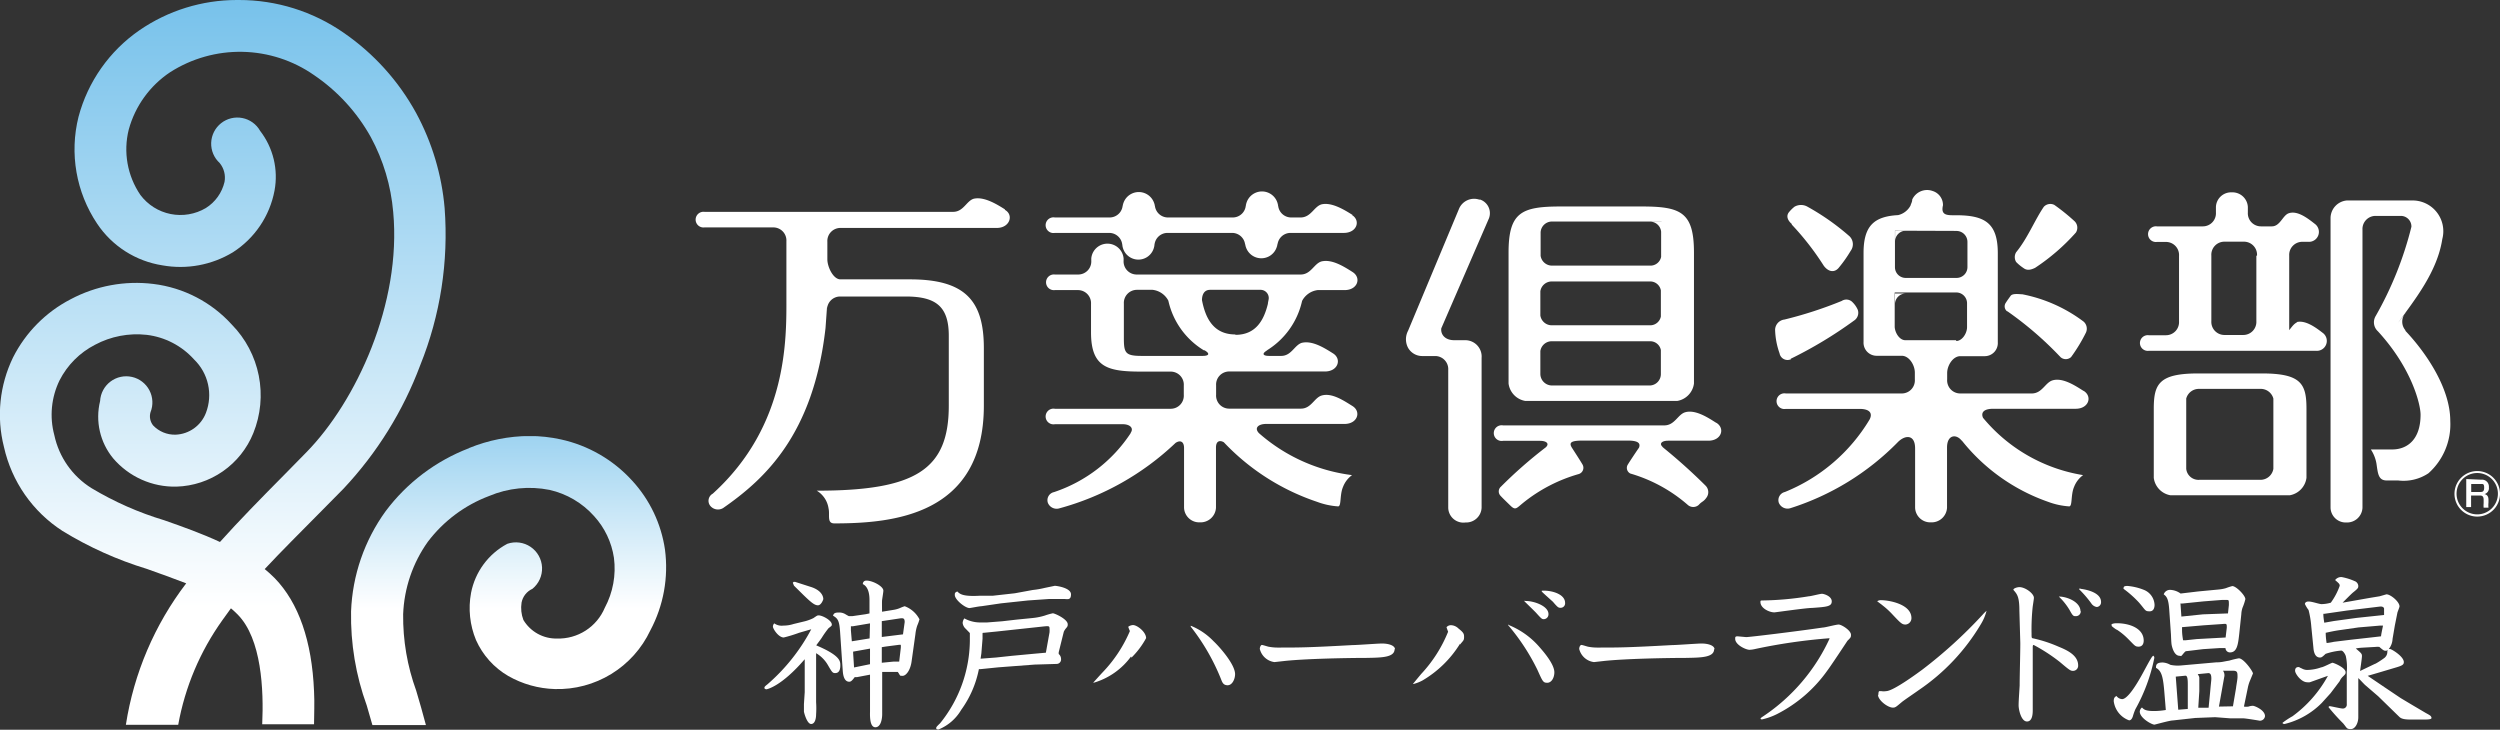
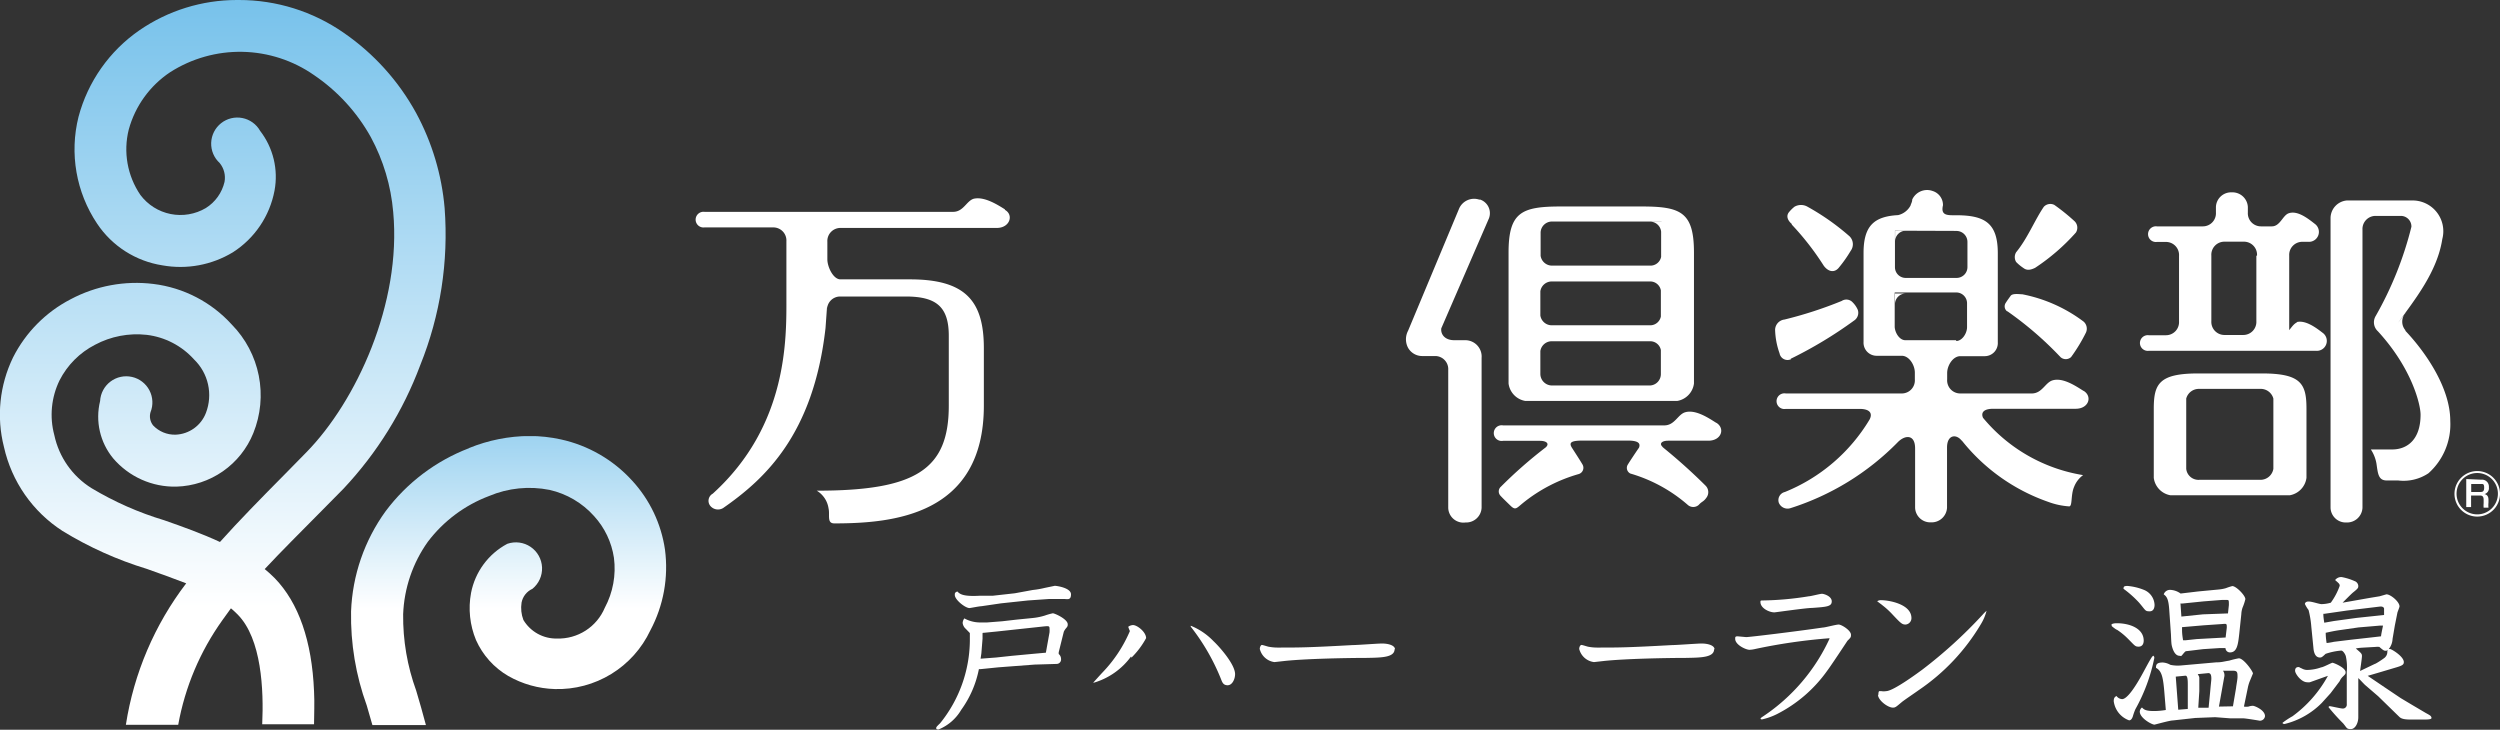
<svg xmlns="http://www.w3.org/2000/svg" xmlns:xlink="http://www.w3.org/1999/xlink" viewBox="0 0 191.06 55.77">
  <rect x="0" y="0" width="191.06" height="55.77" fill="#333333" stroke="none" />
  <defs>
    <style>.cls-1{fill:none;}.cls-2{fill:#fff;}.cls-3{clip-path:url(#clip-path);}.cls-4{fill:url(#名称未設定グラデーション_2);}.cls-5{clip-path:url(#clip-path-2);}.cls-6{fill:url(#名称未設定グラデーション_3);}</style>
    <clipPath id="clip-path">
      <path class="cls-1" d="M35.85,34.25a14.38,14.38,0,0,0-6.38,4.82,13.94,13.94,0,0,0-2.64,7.65,20,20,0,0,0,1.2,7.2c.14.49.29,1,.43,1.49h4.09c-.24-.93-.5-1.8-.74-2.62a16.57,16.57,0,0,1-1-5.85,10.22,10.22,0,0,1,1.89-5.54,10.53,10.53,0,0,1,4.67-3.49A7.91,7.91,0,0,1,42,37.44a6.48,6.48,0,0,1,3.4,2,6.05,6.05,0,0,1,1.52,3.19,6.35,6.35,0,0,1-.7,3.82,3.84,3.84,0,0,1-3.65,2.35A2.92,2.92,0,0,1,40,47.38a2.6,2.6,0,0,1-.14-1.33A1.46,1.46,0,0,1,40.69,45a2,2,0,0,0-1.92-3.44A5.41,5.41,0,0,0,36,45.31a6.37,6.37,0,0,0,.38,3.61,6,6,0,0,0,2.46,2.74,7.63,7.63,0,0,0,3.56,1,7.82,7.82,0,0,0,7.3-4.48A10.27,10.27,0,0,0,50.82,42a9.87,9.87,0,0,0-2.51-5.27,10.36,10.36,0,0,0-5.45-3.15,11.22,11.22,0,0,0-2.39-.26,12.43,12.43,0,0,0-4.62.92" />
    </clipPath>
    <linearGradient id="名称未設定グラデーション_2" x1="-2238.86" y1="361.21" x2="-2237.21" y2="361.21" gradientTransform="matrix(0, -13.34, -13.34, 0, 4858.85, -29819.91)" gradientUnits="userSpaceOnUse">
      <stop offset="0" stop-color="#fff" />
      <stop offset="1" stop-color="#5db6e7" />
    </linearGradient>
    <clipPath id="clip-path-2">
      <path class="cls-1" d="M18.09,0a13.14,13.14,0,0,0-7.43,2.31A11.69,11.69,0,0,0,6,8.93a10.22,10.22,0,0,0,1.42,8.16,7.36,7.36,0,0,0,5,3.19,7.75,7.75,0,0,0,5.38-1,7.17,7.17,0,0,0,3.18-4.71A5.75,5.75,0,0,0,19.88,10a2,2,0,1,0-3.09,2.46,1.77,1.77,0,0,1,.37,1.44,3.22,3.22,0,0,1-1.43,2,3.82,3.82,0,0,1-5-1,6.2,6.2,0,0,1-.89-5A7.71,7.71,0,0,1,13,5.52,9.9,9.9,0,0,1,24,5.74a13.87,13.87,0,0,1,4.34,4.74,14.64,14.64,0,0,1,1.71,5.72c.65,7-2.84,14.49-6.63,18.36L21.81,36.2c-1.88,1.9-3.54,3.59-5,5.22-1.38-.64-2.83-1.16-4.26-1.66A24.5,24.5,0,0,1,7,37.31a6.33,6.33,0,0,1-2.85-4.06,6,6,0,0,1,.4-4.18,6.24,6.24,0,0,1,2.71-2.72,6.79,6.79,0,0,1,3.95-.76,5.8,5.8,0,0,1,3.62,1.88,3.79,3.79,0,0,1,.91,4.08,2.59,2.59,0,0,1-2.33,1.67,2.28,2.28,0,0,1-1.71-.71,1.12,1.12,0,0,1-.2-1,2,2,0,1,0-3.85-.86,5,5,0,0,0,1,4.38,6.17,6.17,0,0,0,4.84,2.16,6.54,6.54,0,0,0,5.87-4.09,7.71,7.71,0,0,0-1.64-8.29,9.68,9.68,0,0,0-6-3.11A10.68,10.68,0,0,0,5.4,22.87,10.17,10.17,0,0,0,1,27.31,10,10,0,0,0,.3,34.15a10.31,10.31,0,0,0,4.48,6.43,27.94,27.94,0,0,0,6.45,2.9c1,.36,2,.71,3,1.1A23.82,23.82,0,0,0,9.62,55.39v0h4a19.79,19.79,0,0,1,3.38-8l.65-.9c.18.15.35.31.51.47,1.84,1.86,2,5.78,1.88,8.39H24c0-.74.05-1.6,0-2.52-.16-3.85-1.18-6.76-3-8.64a10.13,10.13,0,0,0-.77-.7C21.49,42.14,23,40.64,24.62,39l1.63-1.65a28.21,28.21,0,0,0,5.87-9.45,26.71,26.71,0,0,0,1.86-12,18.63,18.63,0,0,0-2.17-7.25A17.86,17.86,0,0,0,26.26,2.5a14,14,0,0,0-8-2.5h-.14" />
    </clipPath>
    <linearGradient id="名称未設定グラデーション_3" x1="-2238.86" y1="361.21" x2="-2234.71" y2="361.21" gradientTransform="matrix(0, -13.34, -13.34, 0, 4837.04, -29820.01)" xlink:href="#名称未設定グラデーション_2" />
  </defs>
  <title>eew3アートボード 19</title>
  <g id="レイヤー_1" data-name="レイヤー 1">
    <path class="cls-2" d="M76.8,16c-.59-.37-1.59-1-2.39-.81-.55.17-.78,1-1.57,1h-19a.6.6,0,1,0,0,1.19H59.1a1,1,0,0,1,1,1.06v4.29c0,3.06.16,9.75-5.63,15a.62.62,0,0,0-.21.9.76.76,0,0,0,1,.2c3.2-2.22,6.91-5.64,7.83-13.76l.12-1.69v.35a1,1,0,0,1,1-1.07h5c2.32,0,3.3.76,3.3,3V31c0,4.88-2.51,6.5-10.09,6.5a1.9,1.9,0,0,1,.9,1.35c.12.5-.15,1.15.44,1.15,4.47,0,11.43-.61,11.43-9,0-.76,0-3.83,0-4.39,0-3.63-1.42-5.26-5.65-5.26-.9,0-3.62,0-5.31,0-.55,0-1-.95-1-1.53V18.48a1,1,0,0,1,1-1.06H76.18c1,0,1.31-1,.62-1.38" />
    <path class="cls-2" d="M131.17,32.32c-.59-.37-1.59-1.05-2.39-.81-.56.17-.79,1-1.59,1H114.87a.6.6,0,1,0,0,1.18h2.82c.52,0,.74.23.44.5a34.49,34.49,0,0,0-3.42,3,.48.48,0,0,0-.06.67c.14.16.39.4.78.78s.46.21.95-.19a12,12,0,0,1,4.27-2.22.5.5,0,0,0,.28-.75c-.12-.21-.5-.8-.79-1.25s0-.56.87-.56h3.38c.8,0,1,.2.87.54-.31.45-.72,1.07-.84,1.27a.48.48,0,0,0,.18.71,11.59,11.59,0,0,1,4.39,2.4.63.63,0,0,0,.83,0c.26-.29.37-.23.61-.58a.7.7,0,0,0-.08-.89,42.58,42.58,0,0,0-3.35-3l.19.12c-.45-.27-.26-.56.3-.56h3.07c1,0,1.3-.94.61-1.37" />
    <path class="cls-2" d="M116.66,30.64h11.53a1.55,1.55,0,0,0,1.27-1.33v-10c0-3.1-1-3.53-4-3.53h-6.17c-3,0-4,.43-4,3.53v10a1.55,1.55,0,0,0,1.27,1.33m1.16-9.13h8.42a.83.83,0,0,1,.79.68v2a.83.83,0,0,1-.79.67h-7.56a.88.88,0,0,1-.86-.75V22.26a.88.88,0,0,1,.86-.75Zm.86,4.57h7.56a.83.83,0,0,1,.79.67v1.83a.87.87,0,0,1-.83.88h-7.49a.89.89,0,0,1-.89-.88V26.83a.88.88,0,0,1,.86-.75m8.39-9.14h-.83a.85.85,0,0,1,.81.77c0,.48,0,1.15,0,1.92h0a.83.83,0,0,1-.79.67h-7.56a.88.88,0,0,1-.86-.75c0-.6,0-1.28,0-1.8a.87.87,0,0,1,.87-.82h8.39Z" />
    <path class="cls-2" d="M113.09,15.27a1.25,1.25,0,0,0-1.57.65l-3.91,9.36a1.39,1.39,0,0,0,0,1.3,1.24,1.24,0,0,0,1.07.63h1a1,1,0,0,1,1,1.06V38.81h0A1.16,1.16,0,0,0,112,39.93a1.18,1.18,0,0,0,1.23-1.12V27.35A1.25,1.25,0,0,0,112,26h-.85c-.77,0-1.06-.49-1-.91l3.64-8.4a1.1,1.1,0,0,0-.71-1.45" />
-     <path class="cls-2" d="M103.37,16.43c-.59-.37-1.59-1-2.38-.81-.57.17-.8,1-1.6,1h-.71a1,1,0,0,1-1-1.07v.21a1.24,1.24,0,0,0-2.47,0v-.21a1,1,0,0,1-1,1.07H89.26a1,1,0,0,1-1-1.07v.55h0v-.34a1.24,1.24,0,0,0-2.46,0v-.21a1,1,0,0,1-1,1.07H80.62a.6.6,0,1,0,0,1.18h4.15a1,1,0,0,1,1,1.07v-.26a1.23,1.23,0,0,0,2.46,0v-.49h0v.75a1,1,0,0,1,1-1.07h4.93a1,1,0,0,1,1,1.07v-.26a1.24,1.24,0,0,0,2.47,0v.26a1,1,0,0,1,1-1.07h4.07c1,0,1.31-.94.62-1.37" />
-     <path class="cls-2" d="M99.51,23a1.56,1.56,0,0,1,1.19-.83h2.06c1,0,1.3-.94.61-1.38s-1.59-1-2.38-.81c-.57.17-.8,1-1.59,1H86.87a1,1,0,0,1-1-1.06v-.17a1.24,1.24,0,0,0-2.47,0v.17a1,1,0,0,1-1,1.06H80.62a.6.6,0,1,0,0,1.19h1.76a1,1,0,0,1,1,1.06V25.4c0,2.69,1.27,3,3.87,3h2.22a1,1,0,0,1,1,1.06v.71a1,1,0,0,1-1,1.07H80.62a.6.6,0,1,0,0,1.18h5.19c.56,0,.89.32.56.71l.07-.07a11.3,11.3,0,0,1-5.89,4.55.63.63,0,0,0-.47.81.72.72,0,0,0,.88.43,20.78,20.78,0,0,0,8.88-5c.36-.24.65-.11.65.39v-1h0v5.56a1.16,1.16,0,0,0,1.21,1.12,1.18,1.18,0,0,0,1.23-1.12v-4.6c0-.52.31-.57.6-.4a17.42,17.42,0,0,0,7.12,4.55,5.66,5.66,0,0,0,1.61.35c.27,0,.11-.86.38-1.49a2,2,0,0,1,.69-.9,13.26,13.26,0,0,1-7.12-3.21c-.39-.42,0-.7.54-.7h6c1,0,1.3-.94.61-1.37S101.78,30,101,30.23c-.56.17-.79,1-1.58,1H93.94a1,1,0,0,1-1-1.07v-.71a1,1,0,0,1,1-1.06h7.32c1,0,1.3-.95.62-1.38s-1.59-1-2.39-.81c-.56.17-.79,1-1.58,1H97c-.55,0-.57-.21-.09-.46l-.13.06A5.94,5.94,0,0,0,99.51,23M87.26,27.2c-1.26,0-1.37-.22-1.37-1.37V23.21a1,1,0,0,1,1-1.06h1.2a1.56,1.56,0,0,1,1.2.83,5.93,5.93,0,0,0,2.76,3.82L92,26.74c.47.25.46.46-.1.46H87.26Zm7.15-1.64c-1.69,0-2.29-1.27-2.55-2.62,0-.41.16-.79.62-.79H96.3a.63.63,0,0,1,.66.7l-.06.31,0,.05v0c-.3,1.24-.91,2.38-2.48,2.38" />
    <path class="cls-2" d="M153.4,23.78a26.34,26.34,0,0,1,4.07,3.51.6.6,0,0,0,.81,0,12.82,12.82,0,0,0,1.14-1.88.72.72,0,0,0-.18-.83,11.41,11.41,0,0,0-4.69-2.09c-.21,0-.74-.09-.89.12s-.2.27-.37.53a.48.48,0,0,0,.11.66" />
    <path class="cls-2" d="M136.93,17.16a20.89,20.89,0,0,1,2.45,3.15c.39.52.87.53,1.18.11a9.61,9.61,0,0,0,.87-1.24.85.85,0,0,0-.08-1.12,18.27,18.27,0,0,0-3.21-2.26,1,1,0,0,0-1,0,2.85,2.85,0,0,0-.39.38c-.3.33-.1.7.19.94" />
    <path class="cls-2" d="M136.85,27.42a32.26,32.26,0,0,0,4.83-2.91.71.71,0,0,0,.3-.83,1.81,1.81,0,0,0-.39-.57.65.65,0,0,0-.84-.11,31,31,0,0,1-4.37,1.42.81.81,0,0,0-.72.77A5.84,5.84,0,0,0,136,27a.62.62,0,0,0,.88.45" />
    <path class="cls-2" d="M154.62,20.47c.23.18.48.21.91,0a15.81,15.81,0,0,0,3.12-2.7.69.69,0,0,0-.09-.85A15.3,15.3,0,0,0,157,15.66a.68.68,0,0,0-.8.14c-.69,1-1.24,2.41-2.12,3.48a.72.72,0,0,0,0,.74,3.22,3.22,0,0,0,.54.45" />
    <path class="cls-2" d="M145.65,17.63h-.82v.84a.83.83,0,0,1,.82-.84" />
    <path class="cls-2" d="M145.64,22.43h-.82v.84a.83.83,0,0,1,.82-.84" />
    <path class="cls-2" d="M159.24,29.88c-.59-.37-1.58-1.05-2.38-.81-.56.17-.79,1-1.59,1h-5.46a1,1,0,0,1-1-1.07v-.49c0-.59.45-1.29,1-1.29h1.87a1,1,0,0,0,1-1.06v-6.8c0-2.28-.95-2.91-3.18-2.91h-.27c-.55,0-.9-.09-.74-.76l0,0a1.12,1.12,0,0,0-.78-1.09,1.25,1.25,0,0,0-1.57.65c0,.19-.1.33-.13.46a1.45,1.45,0,0,1-.95.73c-1.83.1-2.64.81-2.64,2.89v6.8a1,1,0,0,0,1,1.06h1.92c.56,0,1,.7,1,1.29V29a1,1,0,0,1-1,1.07h-8.86a.6.6,0,1,0,0,1.18h5.63c.87,0,1,.4.76.83a13.41,13.41,0,0,1-6.46,5.52.64.64,0,0,0-.47.81.72.72,0,0,0,.88.43,19.91,19.91,0,0,0,8.22-5.05h0c.54-.55,1.32-.62,1.32.48v4.53a1.16,1.16,0,0,0,1.21,1.12,1.18,1.18,0,0,0,1.23-1.12v-4.6c0-1,.74-1.07,1.16-.47l-.06-.1a14.55,14.55,0,0,0,6.62,4.72,5.66,5.66,0,0,0,1.61.35c.27,0,.11-.86.38-1.49a2,2,0,0,1,.69-.9,12.52,12.52,0,0,1-7.65-4.38c-.18-.42.08-.69.78-.69h6.3c1,0,1.3-.94.61-1.37M149.5,26h-3.89c-.42,0-.77-.52-.81-1l0-2.65h4.71a.83.83,0,0,1,.82.8l0,2.81V25c0,.47-.37,1.06-.83,1.06m.86-8.41h-.83a.84.84,0,0,1,.83.84V20.4a.83.83,0,0,1-.83.84h-3.89a.82.82,0,0,1-.82-.82V17.63Z" />
    <path class="cls-2" d="M183.86,25.27a1,1,0,0,1,0-1.37l-.59.77c1.28-1.77,3-3.91,3.38-6.4a2.35,2.35,0,0,0-2.28-2.95h-5a1.36,1.36,0,0,0-1.26,1.38V38.81a1.16,1.16,0,0,0,1.21,1.12,1.18,1.18,0,0,0,1.23-1.12V17.55a1,1,0,0,1,1-1.05h1.93a.81.81,0,0,1,.81.83,26.79,26.79,0,0,1-2.73,6.82.93.93,0,0,0,.17,1.17c2.64,2.88,3.26,5.64,3.26,6.37,0,1.89-1,2.66-2.18,2.66h-1.62a2.82,2.82,0,0,1,.43,1.09c.11.76.14,1.28.79,1.28h.87a3.43,3.43,0,0,0,2.31-.55,5,5,0,0,0,1.67-4c0-2.61-2-5.39-3.46-6.92" />
    <path class="cls-2" d="M172.85,28.54H168c-3,0-3.4.8-3.4,2.7v5.28a1.55,1.55,0,0,0,1.27,1.33H175a1.56,1.56,0,0,0,1.27-1.33V31.24c0-1.9-.4-2.7-3.4-2.7m-5.79,2.38c0-.18,0-.33,0-.46a1,1,0,0,1,1-.74h4.66a1,1,0,0,1,1,.74c0,.13,0,.28,0,.46v4.91a1,1,0,0,1-1,.84h-4.66a.94.94,0,0,1-1-.84Z" />
    <path class="cls-2" d="M175.57,24.63c-.25.09-.42.36-.62.6v-5.7a1,1,0,0,1,1-1.05h.45a.76.76,0,0,0,.51-1.37c-.49-.38-1.31-1.05-2-.81-.46.16-.65,1-1.29,1h-.83a1,1,0,0,1-1-1.06v-.42a1.18,1.18,0,0,0-1.23-1.12,1.16,1.16,0,0,0-1.21,1.12v.42a1,1,0,0,1-1,1.06h-3.51a.6.6,0,1,0,0,1.19h.69a1,1,0,0,1,1,1.07v5a1,1,0,0,1-1,1.06h-1.31a.6.6,0,1,0,0,1.19H177a.76.76,0,0,0,.5-1.38c-.48-.37-1.31-1-2-.81m-3.06-5.08v5a1,1,0,0,1-1,1.06H170a1,1,0,0,1-1-1.06v-5a1,1,0,0,1,1-1.07h1.49a1,1,0,0,1,1,1.07" />
    <path class="cls-2" d="M191.06,37.68A1.74,1.74,0,1,1,189.32,36a1.74,1.74,0,0,1,1.74,1.73m-3.32,0a1.58,1.58,0,1,0,1.58-1.58,1.58,1.58,0,0,0-1.58,1.58m1.88-1.07a.53.53,0,0,1,.59.58.47.47,0,0,1-.33.52c.24.06.3.23.3.45v.2a1.78,1.78,0,0,0,0,.39h-.37a1.81,1.81,0,0,1,0-.34V38.2c0-.33-.17-.33-.31-.33h-.65v.88h-.37V36.61Zm-.76.33v.61h.67c.16,0,.32,0,.32-.33s-.11-.28-.31-.28Z" />
-     <path class="cls-2" d="M61.07,48.36a11.14,11.14,0,0,1-1.17.36c-.41,0-.83-.67-.83-.83a.38.38,0,0,1,.1-.25,1,1,0,0,0,.71.17,2.45,2.45,0,0,0,.76-.12l.91-.22a3.47,3.47,0,0,0,.61-.23c.27-.18.29-.21.41-.21.28,0,1,.38,1,.7,0,.09,0,.09-.25.28a7.38,7.38,0,0,0-.53.75c-.16.23-.29.39-.41.56,1.84.78,1.84,1.21,1.84,1.52,0,.14,0,.6-.39.6-.2,0-.24-.06-.57-.63a2.5,2.5,0,0,0-.89-.89v3.74a7,7,0,0,1,0,.94c0,.24-.06.73-.38.73s-.55-.89-.55-.95,0-.51,0-.57l.06-.91,0-1.33v-.9c0-.11,0-.15,0-.29-1.83,2.13-2.92,2.3-2.93,2.3a.2.2,0,0,1-.15-.08c0-.1,0-.12.23-.3A14.59,14.59,0,0,0,62,48.09Zm-.42-3.89.12,0,1.15.37c1,.3,1,.89,1,.94s-.16.48-.41.48-.51-.21-1.08-.76l-.75-.74-.09-.22Zm5.51,2.47.29-.06v-1c0-.22,0-1-.51-1.24,0-.13.08-.27.28-.27.46,0,1.29.43,1.29.77,0,.12-.09.64-.1.75s0,.73,0,.86l.92-.15a2,2,0,0,0,.47-.14,2.92,2.92,0,0,1,.34-.13,2.09,2.09,0,0,1,1.13,1,3.39,3.39,0,0,1-.17.48,3,3,0,0,0-.14.65l-.29,2.07c-.09.7-.43,1.12-.69,1.12s-.15,0-.37-.3l-.74,0-.45,0v3.23c0,.35-.1,1-.52,1s-.42-.79-.41-1.2l0-1.71V51.56l-1,.19-.17,0c-.23.31-.31.35-.42.35-.41,0-.47-.57-.49-.79l-.09-1.28-.11-1.63c-.06-1-.18-1.12-.55-1.35.06-.15.1-.24.46-.24a.91.91,0,0,1,.52.15c.21.12.22.13.27.13l.22,0Zm.33.7-1.3.22-.16,0,0,.32.07.83,1.36-.22Zm0,3.12V49.57l-1.29.23v.11l.07,1.1Zm2.35-1.22a1.22,1.22,0,0,0,0-.26H68.7l-1,.13-.31.05c0,.19,0,1,0,1.19l.92-.09.41,0Zm.3-2c0-.3-.12-.31-.36-.28l-1.39.21c0,.39,0,.82,0,1.21l1.62-.2Z" />
    <path class="cls-2" d="M79.07,50.79,76.3,51l-1.38.14h-.11a7.89,7.89,0,0,1-1.35,3.11,3.57,3.57,0,0,1-1.73,1.5c-.06,0-.18,0-.18-.09s0-.1.3-.39A10.18,10.18,0,0,0,74.12,49c0-.29,0-.47,0-.62l-.31-.32a.71.71,0,0,1-.24-.45.63.63,0,0,1,.13-.35,2.5,2.5,0,0,0,1.15.31l.59,0,1.15-.09,1.13-.13,1.21-.12a4.65,4.65,0,0,0,.93-.19,4.72,4.72,0,0,1,.6-.17c.15,0,1.14.45,1.14.84,0,.12,0,.16-.16.34a1.22,1.22,0,0,0-.14.23l-.39,1.57,0,.13a.5.5,0,0,1,.18.39.34.34,0,0,1-.33.37Zm-.15-5.7a6.58,6.58,0,0,0,.92-.16l.77-.16c.16,0,1.24.16,1.24.65s-.31.35-.53.36l-1.18,0-1.58.11-2.06.22L75,46.33c-.15,0-.84.14-.91.14-.32,0-1.12-.63-1.12-1,0-.14,0-.18.19-.27.19.19.4.4,1.7.33l1,0,1.7-.19Zm-2.8,5.16,1.21-.13,1.6-.15,1-.09.28-1.56a2.27,2.27,0,0,0,0-.29c0-.19-.07-.19-.4-.16l-3.61.39-1,.1c-.11,0-.11,0-.11.1s0,.31,0,.35L75,49.93l-.06.41Z" />
    <path class="cls-2" d="M86.44,50.17a5.41,5.41,0,0,1-2.83,2s-.06,0-.06,0,.62-.69.7-.77a10.48,10.48,0,0,0,2.1-3.17s-.12-.28-.12-.32.21-.14.36-.14c.32,0,1,.53,1,1a6.32,6.32,0,0,1-1.12,1.49M91,47.82A5,5,0,0,1,92.74,49c.48.45,1.65,1.78,1.65,2.52,0,.37-.21.85-.57.85s-.42-.26-.53-.53A16.3,16.3,0,0,0,91,47.89s0-.07,0-.07" />
    <path class="cls-2" d="M106.58,49.61c0,.64-1,.65-2.17.67-1.39,0-4.67.06-6.29.24l-.72.08a1.33,1.33,0,0,1-1.12-1c0-.16.08-.31.16-.31s.45.13.54.14a3.73,3.73,0,0,0,.64.06c1.69,0,2.31,0,5.75-.19.36,0,1.92-.12,2.24-.12.56,0,1,.17,1,.44" />
-     <path class="cls-2" d="M111.58,49.2A8.34,8.34,0,0,1,108.72,52a3.13,3.13,0,0,1-.68.27c-.05,0-.06,0-.06,0s.52-.63.63-.76a10.45,10.45,0,0,0,2.06-3.23s-.12-.32-.12-.35a.45.45,0,0,1,.35-.15.86.86,0,0,1,.57.26c.42.33.42.43.42.67s-.08.26-.31.55m3.73-1.49a6.15,6.15,0,0,1,2.28,1.61c.16.19,1.2,1.3,1.2,2,0,.42-.22.8-.54.8s-.35-.09-.76-1a16.25,16.25,0,0,0-2.23-3.4s0-.06,0-.06m1.36-1.79c.61,0,1.72.38,1.72,1a.37.37,0,0,1-.34.39c-.15,0-.17,0-.6-.48-.13-.14-.74-.73-.86-.85s0-.06.08-.06m1.37-.79c.7,0,1.62.3,1.62.93a.34.34,0,0,1-.33.38c-.17,0-.21,0-.6-.46-.13-.12-.72-.64-.82-.75s0-.1.13-.1" />
    <path class="cls-2" d="M131,49.61c0,.64-1,.65-2.18.67-1.39,0-4.66.06-6.29.24l-.71.08a1.33,1.33,0,0,1-1.13-1c0-.16.08-.31.17-.31s.45.13.54.14a3.58,3.58,0,0,0,.64.06c1.68,0,2.31,0,5.75-.19.36,0,1.92-.12,2.24-.12.56,0,1,.17,1,.44" />
    <path class="cls-2" d="M139.77,48.78a42.94,42.94,0,0,0-5.64.82,2.12,2.12,0,0,1-.43.06c-.26,0-1.09-.37-1.09-.84,0-.13,0-.19.19-.19l.65.06c.25,0,3.81-.43,5.85-.73.19,0,1-.23,1.22-.23s.94.45.94.78c0,.17,0,.2-.27.46,0,0-1.27,1.93-1.54,2.28a10.59,10.59,0,0,1-3.84,3.32,4.91,4.91,0,0,1-1.15.41s-.11,0-.11-.06.18-.16.22-.19a14.33,14.33,0,0,0,5.06-5.94Zm-5.08-2.89a23.66,23.66,0,0,0,3.55-.32c.15,0,.85-.19,1-.19s.75.18.75.58-.41.42-1.5.5c-.46,0-2.8.34-2.89.34-.37,0-1.06-.31-1.06-.79,0-.09,0-.12.14-.12" />
    <path class="cls-2" d="M143.49,45.93a.57.57,0,0,1,.32-.06c.47,0,2.27.27,2.27,1.37a.49.49,0,0,1-.44.49c-.27,0-.35-.07-1-.76a6,6,0,0,0-.8-.73c-.05-.05-.33-.24-.38-.3Zm.06,7.22c0-.06,0-.33.08-.33s0,0,.15,0a1.06,1.06,0,0,0,.36,0c.58,0,2.65-1.56,2.74-1.62A35.65,35.65,0,0,0,151.5,47a3.19,3.19,0,0,1,.32-.32s0,0,0,0a3.7,3.7,0,0,1-.42,1,15.86,15.86,0,0,1-4.76,5.06c-.19.14-1.12.77-1.29.91-.45.38-.5.43-.69.43-.38,0-1.14-.56-1.14-1" />
-     <path class="cls-2" d="M154.33,46.69c0-1.09-.17-1.28-.46-1.61,0-.13.32-.21.46-.21.45,0,1.11.49,1.11.82,0,.09-.09.63-.1.74a16.56,16.56,0,0,0-.08,2c0,.32,0,.34.14.36a10.37,10.37,0,0,1,1.92.63c.61.25,1.5.64,1.5,1.43a.39.39,0,0,1-.4.42c-.18,0-.27-.06-1-.68a13.35,13.35,0,0,0-2-1.3c-.07,0-.07.12-.07.17v3.34c0,.25,0,1.27,0,1.47s0,.87-.44.87-.64-.89-.64-1.24.07-1.29.08-1.5c0-.82.05-2.43.05-3.25Zm4.69,0a.37.37,0,0,1-.37.4c-.19,0-.23,0-.49-.48a5,5,0,0,0-.6-.8s-.21-.21-.21-.22,0,0,0,0c.6,0,1.65.4,1.65,1.14M159,45s1.57.15,1.57,1a.36.36,0,0,1-.32.39.61.61,0,0,1-.42-.27,8.36,8.36,0,0,0-.93-1.08c0-.06,0-.06.1-.06" />
    <path class="cls-2" d="M161.36,47.77c0-.14.37-.14.42-.14.95,0,2.05.38,2.05,1.33,0,.26-.12.46-.39.46s-.29-.08-.81-.6a5.08,5.08,0,0,0-.84-.69c-.06,0-.35-.23-.4-.28a.09.09,0,0,1,0-.08m3.25,2.52a13.41,13.41,0,0,1-1.45,3.92,4.89,4.89,0,0,0-.19.54c-.1.3-.24.3-.29.3a1.8,1.8,0,0,1-1.17-1.46c0-.27.09-.33.21-.4a.57.57,0,0,0,.43.24c.25,0,.73-.4,1.63-2.07.57-1.06.64-1.17.75-1.25a.19.19,0,0,1,.08.18m-2.34-5.39c0-.12.22-.12.29-.12a4.36,4.36,0,0,1,1.23.29,1.29,1.29,0,0,1,.84,1.16c0,.06,0,.49-.37.49s-.3-.07-.82-.67A8.11,8.11,0,0,0,162.29,45a.19.19,0,0,1,0-.07m7,9.88-1.52.06-1.72.19c-.23,0-1.36.32-1.4.32-.2,0-1.12-.5-1.12-1a.42.42,0,0,1,.17-.31c.14.14.25.27.92.27a5.47,5.47,0,0,0,.9-.08l-.1-1.22c-.1-1.27-.2-1.76-.65-2,0-.19,0-.41.51-.41a1.34,1.34,0,0,1,.59.18,2.75,2.75,0,0,0,.78.05l2.71-.24c.45,0,.59-.07,1-.13a6.64,6.64,0,0,1,.74-.18c.37,0,1.08,1,1.08,1.16,0,0-.2.49-.21.51a2.76,2.76,0,0,0-.18.57L171.49,54a1.13,1.13,0,0,0,.35,0,1.07,1.07,0,0,1,.34-.06c.12,0,.92.32.92.79a.39.39,0,0,1-.4.35s-1-.17-1.23-.18l-1,0Zm-2.16-5.05c-.09,0-.11,0-.3.23s-.13.13-.25.13c-.42,0-.57-.63-.61-.81s-.05-.74-.06-.86l-.13-1.87c-.06-.87-.22-1-.42-1.16a.51.51,0,0,1,.51-.34,1.46,1.46,0,0,1,.78.28L168,45.2l1.58-.15a2.85,2.85,0,0,0,.53-.1,4.66,4.66,0,0,1,.49-.16c.3,0,1,.72,1,1a4.24,4.24,0,0,1-.22.66,1.82,1.82,0,0,0-.09.49l-.16,1.52c-.09.81-.17,1.4-.71,1.4a.34.34,0,0,1-.34-.33h-.48l-1.23.08Zm.07,4.42,0-1.76c0-.41,0-.8-.19-.78l-.73.07.19,2.53Zm3.07-7.3.07-.64c0-.39,0-.39-.19-.39h-.34l-1.41.11-1.57.16a1.29,1.29,0,0,1-.19,0l.07,1,1.65-.17Zm-.18,1.84.09-.75c0-.31,0-.31-.34-.28l-1.45.1-1.63.14c0,.38,0,.52.08,1h.2l.85-.09ZM168,54.09l.79,0,.12-1.23c.07-.79.09-.87.09-1,0-.34-.09-.4-.21-.42l-.83.08c.09.15.12.2.12.3s0,.83,0,1Zm2.65-.11.24-1.41c0-.08.11-.66.11-.82,0-.39,0-.51-.46-.49l-.65,0a.58.58,0,0,1,.09.5L169.58,54Z" />
    <path class="cls-2" d="M177.76,51.7l-1.23.44a.6.6,0,0,1-.21,0c-.45,0-.92-.65-.92-.88s.14-.28.25-.28,0,0,.27.11a.83.83,0,0,0,.4.11A3.32,3.32,0,0,0,177.4,51c.14,0,.78-.35.86-.35s1,.37,1,.72c0,.11,0,.14-.2.33s-.23.33-.27.38l-.68.9-.67.74a6,6,0,0,1-2.84,1.61c-.12,0-.16-.05-.16-.09a5.89,5.89,0,0,1,.76-.5,9.4,9.4,0,0,0,2.71-3.09Zm3.31-6,.79-.13.52-.15c.32,0,1,.57,1,.92,0,.07-.14.4-.16.48l-.2,1-.17,1a1.33,1.33,0,0,1-.29.78l.1,0c.1,0,1.05.56,1.05,1,0,.18-.1.26-.53.39l-1.41.42-.82.24,1.3.88,1.22.82.92.55,1,.59c.35.19.39.22.43.34s-.11.16-.52.16h-1.09c-.49,0-.71-.07-.85-.21l-1.61-1.57-1-.86c-.15-.14-.37-.39-.52-.53v3c0,.43-.23.9-.57.9s-.3-.1-.59-.44a15.15,15.15,0,0,1-1.11-1.23.08.08,0,0,1,.09-.08c.1,0,.83.18,1,.18a.3.3,0,0,0,.3-.34l0-1.16v-1.3a4,4,0,0,0-.07-1.19c-.05-.19-.23-.44-.35-.44a4.86,4.86,0,0,0-1.2.25c-.27.26-.32.28-.43.28-.4,0-.48-.48-.5-.75l-.16-1.6a7.44,7.44,0,0,0-.21-1.28,2.46,2.46,0,0,1-.28-.46s0-.19.28-.19.81.2,1,.2a2.76,2.76,0,0,0,.7-.11,5,5,0,0,0,.68-1.29c0-.15-.07-.19-.35-.44a.59.59,0,0,1,.49-.23,4.44,4.44,0,0,1,1,.31.42.42,0,0,1,.28.36c0,.15,0,.19-.39.5-.14.11-.69.67-.81.79ZM182.2,47c0-.08,0-.44,0-.49s-.07-.19-.35-.15l-2.49.3-1.73.25-.07,0c0,.13,0,.24.07.68l.74-.13,1.75-.24Zm-.92,1.71.69-.08c0-.13.13-.7.15-.82h-.22l-1.65.14-1.39.2c-.45.06-.83.15-1.12.21a4.87,4.87,0,0,0,.07.78c.09,0,.49-.07.55-.09l1.31-.16Zm-.78.79a3.4,3.4,0,0,0-.46.06c.42.36.47.4.47.58s-.13,1-.14,1.14l.18-.09.94-.45c.07,0,.61-.36.68-.42a.59.59,0,0,0,.28-.47.22.22,0,0,1,.05-.17.31.31,0,0,1-.18.05c-.11,0-.15,0-.48-.29a1.35,1.35,0,0,0-.29,0Z" />
    <g class="cls-3">
      <rect class="cls-4" x="26.67" y="33.33" width="24.45" height="22.08" />
    </g>
    <g class="cls-5">
      <rect class="cls-6" x="-0.27" width="34.61" height="55.41" />
    </g>
  </g>
</svg>